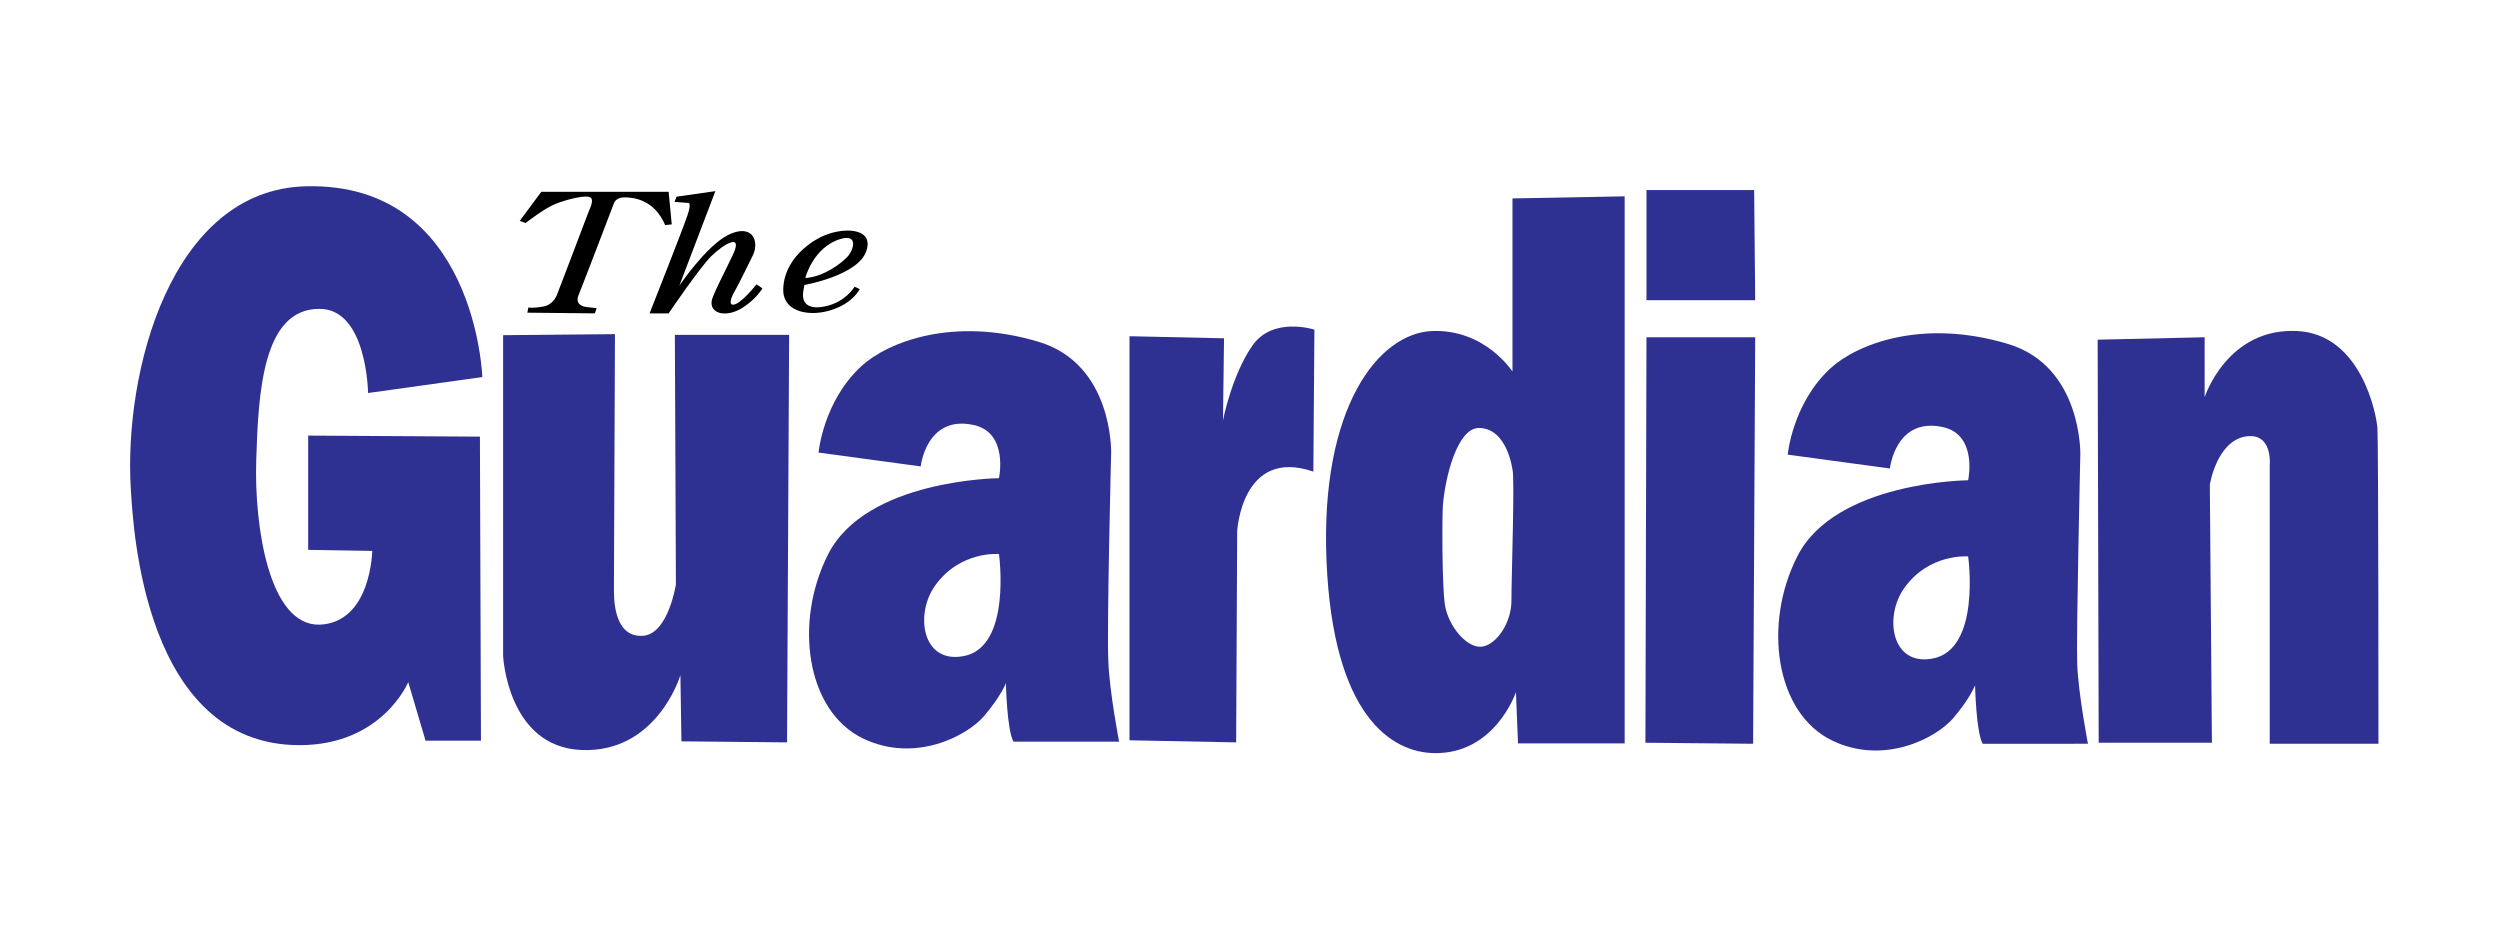
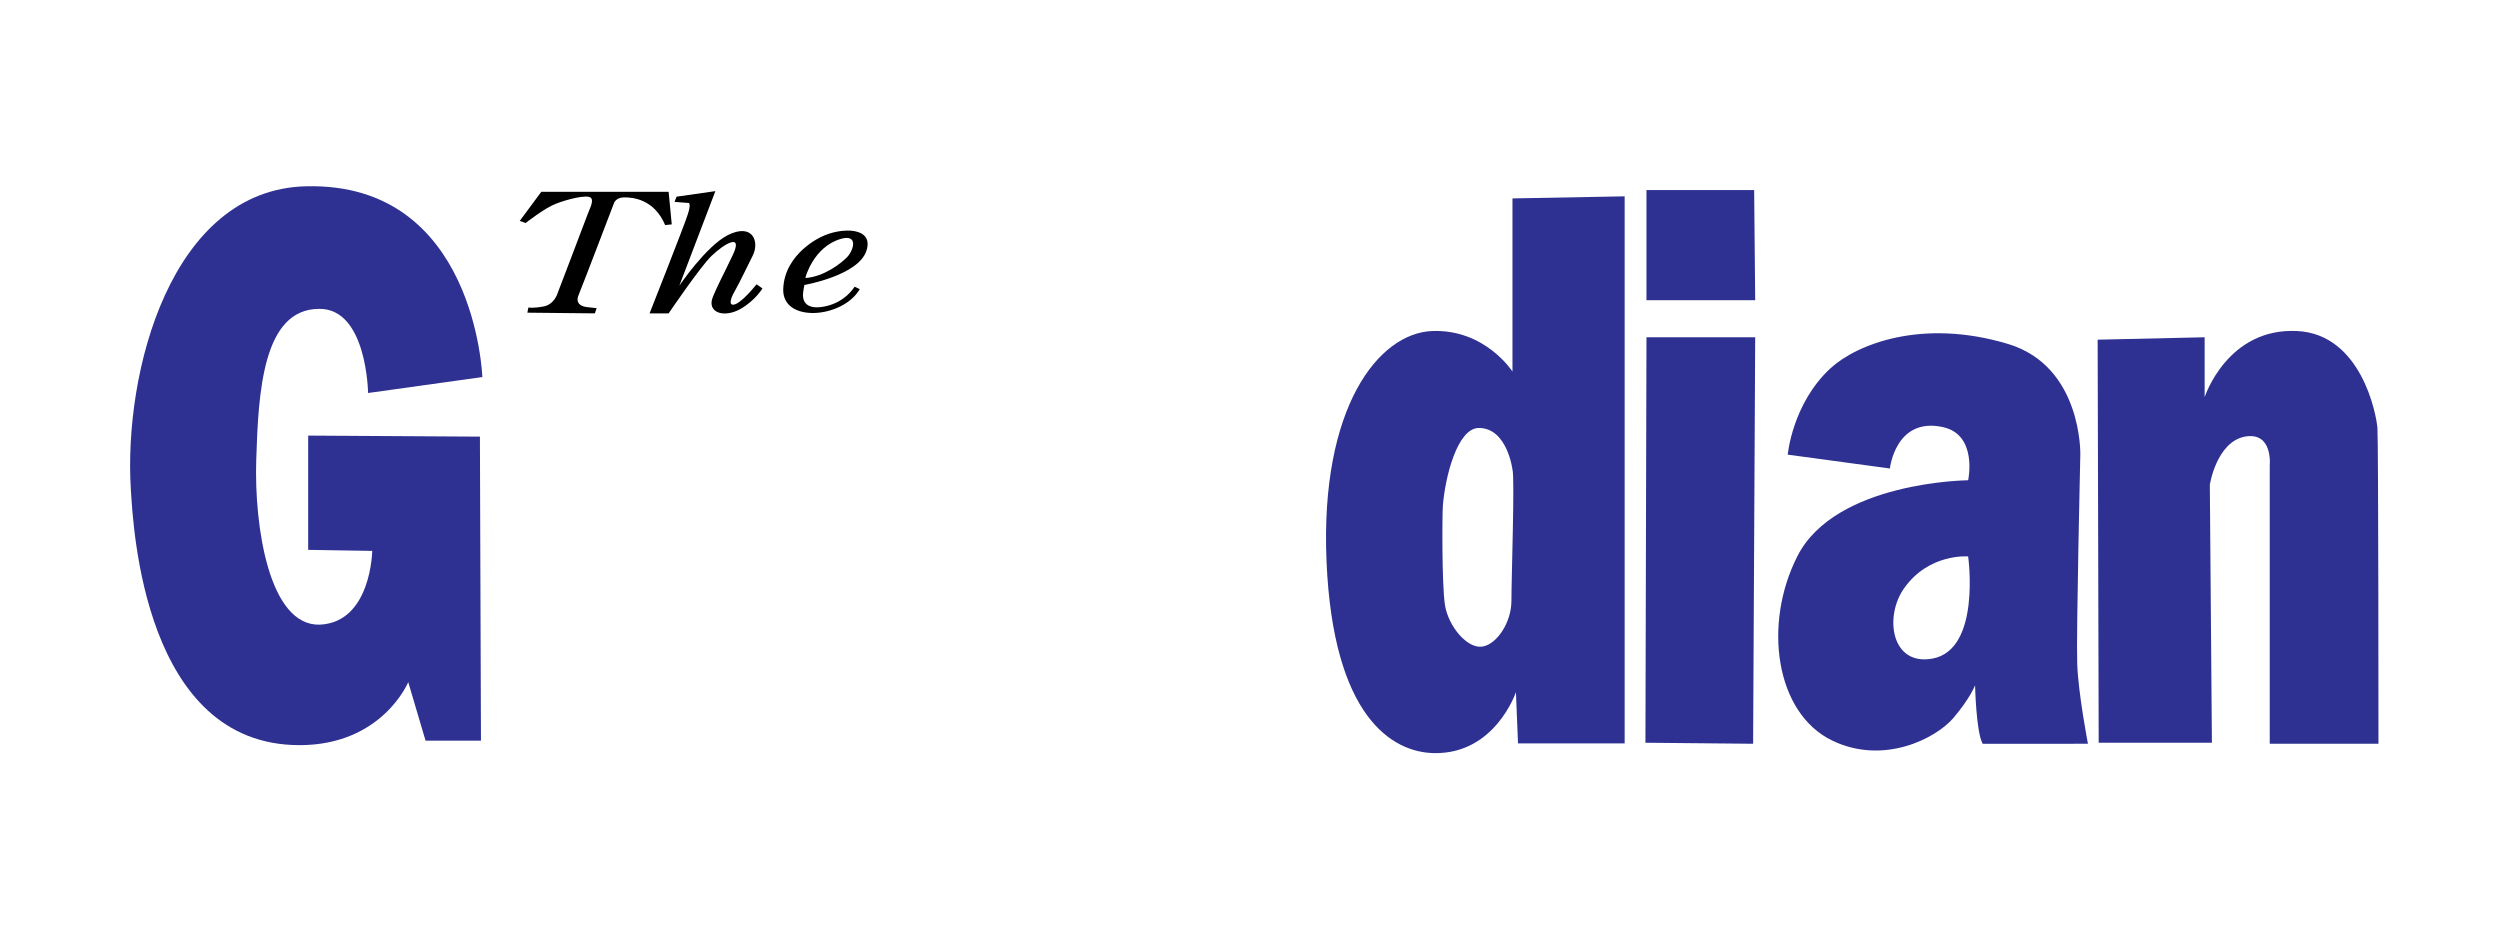
<svg xmlns="http://www.w3.org/2000/svg" version="1.1" id="Layer_1" x="0px" y="0px" viewBox="0 0 722 271" style="enable-background:new 0 0 722 271;" xml:space="preserve">
  <style type="text/css">
	.st0{fill:#2E3192;}
	.st1{display:none;}
	.st2{display:inline;fill:#E11F27;}
	.st3{display:inline;}
	.st4{fill:#004C92;}
	.st5{fill:#0067B4;}
	.st6{fill:#234092;}
</style>
  <g>
    <path class="st0" d="M106.3,113.5l33-4.6c0,0-1.9-56.3-50.9-55.1c-39,0.9-52.8,53.6-50.6,87.8c0.7,10.8,3.8,73.6,48.7,73.6   c23.9,0,31.4-18.2,31.4-18.2l5,16.9h16l-0.3-87.8l-49.6-0.3v33l18.5,0.3c0,0-0.3,20.6-15.1,21.3C77.7,180.9,73.4,152,74,132.9   c0.6-19.7,1.9-43.7,18.2-43.7C106,89.1,106.3,113.5,106.3,113.5" />
-     <path class="st0" d="M145.3,96.8v92.7c0,0,1.3,26.2,22.6,27.1c21.4,0.9,28.3-20.6,28.6-21.6l0.3,19.1l30.5,0.3l0.6-117.7h-33   l0.3,72.1c0,0-2.2,14.2-9.4,14.8c-7.2,0.6-8.5-7.4-8.5-12.9c0-5.5,0.3-74.2,0.3-74.2L145.3,96.8z" />
-     <path class="st0" d="M326.2,97.1v116.7l30.8,0.6l0.3-61c0,0,1.3-24.3,22-17.2l0.3-41c0,0-12-3.9-17.9,4.6c-6,8.6-8.5,21.6-8.5,21.6   l0.3-23.7L326.2,97.1z" />
    <polygon class="st0" points="475.5,97.4 475.2,214.5 506.3,214.8 506.9,97.4  " />
    <polygon class="st0" points="475.5,54.9 475.5,86.7 506.9,86.7 506.6,54.9  " />
-     <path class="st0" d="M320.9,130.7c0,0,0.6-25.6-21-32c-24.7-7.4-43.6,0.1-51.2,7.1c-11,10.2-12.3,24.9-12.3,24.9l29.5,4   c0,0,1.6-14.8,15.1-12c10.4,2.1,7.5,15.4,7.5,15.4s-38.3,0.3-49.3,21.9c-10,19.6-6.4,45.4,10.1,53.3c14.8,7.1,29.8-0.6,34.9-6.5   c5-5.9,6.3-9.5,6.3-9.5s0.3,13.6,2.2,16.9h30.5c0,0-2.8-14.5-3.1-23.1C319.6,182.5,320.9,130.7,320.9,130.7 M278.2,189.5   c-11.9,2.2-14-12.1-8.2-20.3c7.2-10.2,18.5-9.2,18.5-9.2S292.3,187,278.2,189.5" />
    <path class="st0" d="M436.8,107.3c0,0-7.9-12.3-23.2-11.7c-15.4,0.6-32.4,21.9-30.5,66.5c1.9,44.7,18.8,55.2,31.1,55.4   c17.6,0.3,23.6-17.6,23.6-17.6l0.6,14.8h30.8v-158l-32.4,0.6V107.3z M436.5,173.5c0,6.2-4.1,12.4-8.2,13.2c-4.4,0.9-10-5.7-11-12   c-0.9-5.9-0.8-25.9-0.6-28.6c0.6-8,4.1-22.5,10.4-22.5c8.2,0,9.7,12,9.7,12C437.5,137.8,436.5,166.7,436.5,173.5" />
    <path class="st0" d="M599.9,191.7c-0.3-8.6,0.9-60.4,0.9-60.4s0.6-25.6-21-32c-24.7-7.4-43.6,0.1-51.2,7.1   c-11,10.2-12.3,24.9-12.3,24.9l29.5,4c0,0,1.6-14.8,15.1-12c10.4,2.1,7.5,15.4,7.5,15.4s-38.3,0.3-49.3,21.9   c-10,19.6-6.4,45.4,10.1,53.3c14.8,7.1,29.8-0.6,34.9-6.5c5-5.9,6.3-9.5,6.3-9.5s0.3,13.6,2.2,16.9H603   C603,214.8,600.2,200.3,599.9,191.7 M558.1,190.2c-11.9,2.2-14-12.1-8.2-20.3c7.2-10.2,18.5-9.2,18.5-9.2S572.2,187.6,558.1,190.2" />
    <path class="st0" d="M605.8,98.1l0.3,116.4h32.7l-0.6-74.5c0,0,1.9-12.3,10.1-13.9c8.2-1.5,7.2,8.3,7.2,8.3v80.4h31.4   c0,0,0-87.2-0.3-91.2c-0.3-4-4.7-27.1-23.2-28c-20.2-1-26.7,19.1-26.7,19.1V97.4L605.8,98.1z" />
    <path d="M156.4,55.3l-6.3,8.5l1.7,0.6c0,0,5.5-4.3,8.6-5.5c3.2-1.3,9.1-2.8,10.2-1.8c1.1,0.9-0.6,3.8-0.9,4.8   c-0.3,0.9-8.6,22.6-8.6,22.6s-0.9,3.4-4.1,4c-3.1,0.6-4.4,0.3-4.4,0.3l-0.3,1.5l19.5,0.2l0.5-1.5l-2.7-0.3c0,0-3.9-0.2-2.5-3.5   c1.4-3.4,10.2-26.5,10.2-26.5s0.5-1.7,3-1.7c2.5,0,8.6,0.5,11.8,8l1.9-0.2l-0.9-9.4H156.4z" />
    <path d="M195.4,56.8l-0.6,1.5l3.8,0.3c0,0,1.3-0.5,0,3.4c-1,3.2-11,28.5-11,28.5h5.5c0,0,9.1-13.4,12.3-16.5   c3.9-3.8,9.2-6.7,6.3-0.5c-3.3,6.9-4.6,9.2-5.8,12.2c-1.9,4.5,3.1,6.3,8,3.5c4.2-2.4,6.3-5.9,6.3-5.9l-1.7-1.2c0,0-4.8,6.1-6.9,5.9   c-1.3-0.2-0.2-2.6,0.8-4.3s3.7-7.3,5-9.9c2-4,0-9.5-7.2-5.9c-6.3,3.2-14,14.6-14,14.6l10.4-27.3L195.4,56.8z" />
    <path d="M250.2,72.5c2.4-7.1-7.4-6.9-13-4.1c0,0-10.6,4.7-11,15c-0.4,10,17.2,8.6,22.1,0.1l-1.5-0.7c0,0-2.6,4.5-8.6,5.7   c-6.4,1.3-6.3-2.7-6.3-3.4c0-0.7,0.4-2.8,0.4-2.8S247.8,79.6,250.2,72.5 M242.8,69c5.2-1.5,3.7,3.3,1.9,5.2   c-1.6,1.7-6.6,5.7-12.1,6.1C232.5,80.3,234.9,71.3,242.8,69" />
  </g>
  <g class="st1">
    <path class="st2" d="M659.9,122.5h-28.8c0-16.3,2.1-26.7,14.5-26.7c13.2,0,14.3,13.2,14.3,24.8V122.5z M690.9,132.7v-1.2   c0-9.7-1-20.5-7.2-29.5c-3.3-4.7-11.6-15.5-33.5-15.5c-42.6,0-50.5,35.1-50.5,53.9c0,46.5,37.3,48.7,50.3,48.7   c28.4,0,38.9-15.1,38.9-15.1l-2.9-4.3c0,0-7.4,4.7-19.3,4.7c-13,0-27.5-1.4-33.5-21.7c-1.7-5.8-2.3-10.9-2.3-18.8v-1.2H690.9z    M607.3,187.6v-5.4c-5.4-0.4-8.7-2.9-10.3-5.2c-2.1-3.1-2.7-7.8-2.7-21.1v-28.3c0-6.6-0.6-14.7-1.7-19   c-3.5-13.6-14.1-21.9-31.9-21.9c-23.8,0-31.3,13-31.3,13V76.9c0-14.7,0.2-29.1,0.8-36.1l-1.4-1c0,0-5.2,2.1-15.1,3.5   c-12.4,1.7-28.4,1.9-28.4,1.9v5.6c3.7,0.2,8.7,0.6,11.2,4.5c2.1,3.1,2.3,8.3,2.3,21.9v72.1c0,18.2-0.2,24-3.9,28.1   c-3.1,3.7-7.5,4.7-9.7,4.7v5.4c0,0,13-0.8,29.2-0.8c16.6,0,26.1,0.8,26.1,0.8v-5.4c-3.3-0.2-7.5-1.9-9.3-5.6   c-1.5-3.1-1.9-6.4-1.9-20.7v-50.4c0,0,4.6-4.5,15.1-4.5c16.4,0,18.4,10.7,19,20.7c0.2,3.5,0.4,14.2,0.4,23.5   c0,25-0.4,29.5-3.9,33.1c-2.1,2.1-3.7,3.1-7.7,3.9v5.4c0,0,11.8-0.8,28.2-0.8C597.9,186.8,607.3,187.6,607.3,187.6 M491.9,157.3   c0-19.8-15.7-26.6-19.3-28.5l-13.3-7.2c-7.2-3.9-11.2-6.4-11.2-13.8c0-9.9,7.7-12.2,14.7-12.2c11.4,0,19,5.4,19.5,17.3h6   c0,0-0.4-3.5-0.4-11.6c0-7.4,0.6-11.6,0.6-11.6s-10.3-3.1-28.2-3.1c-32.1,0-37.3,20.5-37.3,30c0,15.7,8.3,22.1,17.8,27.7l14.1,8.3   c6.4,3.7,11,6.4,11,14c0,10.1-8.3,12.8-17.2,12.8c-12.6,0-20.7-7.6-21.9-20h-6.2c0,0,1.2,5.2,1.2,19.4v5.6c7.2,2.7,18.2,4.5,29,4.5   C490.1,188.9,491.9,166.1,491.9,157.3 M373.3,169.4c-4.1,2.7-7.2,3.7-12,3.7c-9.9,0-14.5-5.6-14.5-14.9c0-9.1,5-12.8,8.5-14.5   c3.3-1.6,8.1-2.7,18-2.7V169.4z M420.1,174.2l-2.7-4.3c-1.5,0.8-2.7,1.9-7,1.9c-6.2,0-7.5-5-7.5-9.7c0-12.8,0.4-28.5,0.4-30.2   c0-17.8-0.6-22.5-3.1-28.1c-4.4-9.5-12.8-17.3-35.2-17.3c-29.6,0-37.5,18.4-38.7,21.1l6.6,5c4.3-6.2,9.3-11.4,20.9-11.4   c7,0,14.9,1.6,18.2,11.6c1.4,4.1,1.4,11.6,1.4,18v1.6c-23,0-35,1.2-43.3,5.4c-9.5,4.8-13.5,13.8-13.5,23.6   c0,15.5,7.7,27.1,29.4,27.1c20.3,0,28.2-14.2,28.2-14.2c1,6,5,14.2,19.3,14.2C407,188.7,413.5,183.3,420.1,174.2 M284.5,138.7   c0,22.9-5,40.3-22.2,40.3c-11.6,0-15.7-7-15.7-7v-67.5c0,0,4.8-4.3,13.7-4.3C278.9,100.4,284.5,117.6,284.5,138.7 M316.6,135.1   c0-35.1-21.1-48.5-42.4-48.5c-19.7,0-28.2,13-28.2,13V88l-1.4-1c0,0-4.1,1.4-13.9,2.7c-12.4,1.7-27.7,1.7-27.7,1.7v5.6   c1.2,0,7.7,0.2,10.6,4.5c2.1,3.1,2.3,8.3,2.3,21.9v72.1c0,18.2-0.2,24-3.9,28.1c-3.1,3.7-7.5,4.7-9.7,4.7v5.4   c0,0,13.7-0.8,28.6-0.8c16.6,0,32.7,0.8,32.7,0.8v-5.4c-5.2-0.2-11.6-1.2-14.3-5.2c-2.1-2.9-2.9-7.2-2.9-20.7v-15.5   c0,0,5.4,2.3,17.6,2.3c18.2,0,33.3-7.2,42.6-20.4C312.9,160.1,316.6,148.6,316.6,135.1 M211.2,187.6v-5.4   c-5.4-0.4-8.7-2.9-10.3-5.2c-2.1-3.1-2.7-7.8-2.7-21.1V88l-1.4-1c0,0-4.1,1.4-13.9,2.7c-12.4,1.7-28.2,1.7-28.2,1.7v5.6   c1.2,0,7.7,0.2,10.6,4.5c2.1,3.1,2.3,8.3,2.3,21.9v26c0,18.2-0.2,24-3.9,28.1c-3.1,3.7-7.5,4.7-9.7,4.7v5.4c0,0,13.7-0.8,30-0.8   C200.8,186.8,211.2,187.6,211.2,187.6 M200.8,63.3c0-9.5-7.5-13.4-17.6-13.4c-12.8,0-17.8,5.2-17.8,14.1c0,9.5,7.5,13.4,17.6,13.4   C195.7,77.5,200.8,72.3,200.8,63.3 M161.3,61.2v-5.4c0,0-9.1,0.8-19.9,0.8c-10.3,0-20.1-0.8-20.1-0.8v5.4c5.2,0.4,8.7,2.7,10.3,4.8   c1.9,2.9,2.5,7.2,2.5,19.4v55.2c0,0-1.2-3.5-6.6-11.6L78.3,55.8c0,0-7.9,0.8-18.8,0.8c-12.6,0-25.3-0.8-25.3-0.8v5.4   c5.2,0.4,8.7,2.7,10.3,4.8C46.4,69,47,73.2,47,85.4v66.7c0,16.7-0.2,22.1-3.5,25.8c-2.9,3.3-7.2,4.3-9.7,4.3v5.4   c0,0,9.3-0.8,20.7-0.8c10.1,0,19.3,0.8,19.3,0.8v-5.4c-5.2-0.4-8.7-2.7-10.3-4.8c-1.9-2.9-2.5-7.2-2.5-19.4v-75   c0,0,1.5,4.1,5.8,10.5l63.6,94.8h17.6V91.3c0-16.7,0.2-22.1,3.5-25.8C154.5,62.2,158.8,61.2,161.3,61.2" />
  </g>
  <g class="st1">
    <g class="st3">
      <path class="st4" d="M659.9,122.3H631c0-16.1,2.1-26.5,14.5-26.5c13.2,0,14.3,13.1,14.3,24.6V122.3z M690.9,132.4v-1.2    c0-9.6-1-20.4-7.2-29.2c-3.3-4.6-11.6-15.4-33.5-15.4c-42.7,0-50.6,34.8-50.6,53.4c0,46.1,37.4,48.2,50.4,48.2c28.5,0,39-15,39-15    l-2.9-4.2c0,0-7.4,4.6-19.4,4.6c-13,0-27.5-1.3-33.5-21.5c-1.7-5.8-2.3-10.8-2.3-18.6v-1.2H690.9z M607.1,186.8v-5.4    c-5.4-0.4-8.7-2.9-10.3-5.2c-2.1-3.1-2.7-7.7-2.7-20.9v-28c0-6.5-0.6-14.6-1.7-18.8c-3.5-13.4-14.2-21.7-32-21.7    c-23.8,0-31.4,12.9-31.4,12.9V77.1c0-14.6,0.2-28.8,0.8-35.7l-1.4-1c0,0-5.2,2.1-15.1,3.5c-12.4,1.7-28.5,1.9-28.5,1.9v5.6    c3.7,0.2,8.7,0.6,11.2,4.4c2.1,3.1,2.3,8.3,2.3,21.7V149c0,18.1-0.2,23.8-3.9,27.8c-3.1,3.6-7.6,4.6-9.7,4.6v5.4    c0,0,13-0.8,29.3-0.8c16.7,0,26.2,0.8,26.2,0.8v-5.4c-3.3-0.2-7.6-1.9-9.3-5.6c-1.6-3.1-1.9-6.3-1.9-20.5v-49.9    c0,0,4.7-4.4,15.1-4.4c16.5,0,18.4,10.6,19,20.5c0.2,3.5,0.4,14,0.4,23.2c0,24.8-0.4,29.2-3.9,32.8c-2.1,2.1-3.7,3.1-7.8,3.8v5.4    c0,0,11.8-0.8,28.3-0.8C597.6,186,607.1,186.8,607.1,186.8 M491.4,156.8c0-19.6-15.7-26.3-19.4-28.2l-13.4-7.1    c-7.2-3.8-11.2-6.3-11.2-13.6c0-9.8,7.8-12.1,14.7-12.1c11.4,0,19,5.4,19.6,17.1h6c0,0-0.4-3.5-0.4-11.5c0-7.3,0.6-11.5,0.6-11.5    s-10.3-3.1-28.3-3.1c-32.2,0-37.4,20.4-37.4,29.8c0,15.6,8.3,21.9,17.8,27.5l14.2,8.3c6.4,3.6,11.1,6.3,11.1,13.8    c0,10-8.3,12.7-17.3,12.7c-12.6,0-20.7-7.5-21.9-19.8h-6.2c0,0,1.2,5.2,1.2,19.2v5.6c7.2,2.7,18.2,4.4,29.1,4.4    C489.6,188.1,491.4,165.5,491.4,156.8 M372.5,168.7c-4.1,2.7-7.2,3.6-12,3.6c-9.9,0-14.5-5.6-14.5-14.8c0-9,5-12.7,8.5-14.4    c3.3-1.5,8.1-2.7,18-2.7V168.7z M419.4,173.5l-2.7-4.2c-1.6,0.8-2.7,1.9-7,1.9c-6.2,0-7.6-5-7.6-9.6c0-12.7,0.4-28.2,0.4-30    c0-17.7-0.6-22.3-3.1-27.8c-4.5-9.4-12.8-17.1-35.3-17.1c-29.7,0-37.6,18.2-38.8,20.9l6.6,5c4.3-6.1,9.3-11.3,20.9-11.3    c7,0,14.9,1.5,18.2,11.5c1.4,4,1.4,11.5,1.4,17.9v1.5c-23.1,0-35.1,1.2-43.4,5.4c-9.5,4.8-13.6,13.6-13.6,23.4    c0,15.4,7.8,26.9,29.5,26.9c20.4,0,28.3-14,28.3-14c1,6,5,14,19.4,14C406.3,187.9,412.9,182.6,419.4,173.5 M283.5,138.4    c0,22.7-5,39.9-22.3,39.9c-11.6,0-15.7-6.9-15.7-6.9v-66.8c0,0,4.8-4.2,13.8-4.2C277.9,100.4,283.5,117.5,283.5,138.4     M315.7,134.7c0-34.8-21.1-48-42.5-48c-19.8,0-28.3,12.9-28.3,12.9V88.1l-1.4-1c0,0-4.1,1.3-14,2.7c-12.4,1.7-27.7,1.7-27.7,1.7    v5.6c1.2,0,7.8,0.2,10.7,4.4c2.1,3.1,2.3,8.3,2.3,21.7v71.4c0,18.1-0.2,23.8-3.9,27.8c-3.1,3.6-7.6,4.6-9.7,4.6v5.4    c0,0,13.8-0.8,28.7-0.8c16.7,0,32.8,0.8,32.8,0.8v-5.4c-5.2-0.2-11.6-1.2-14.3-5.2c-2.1-2.9-2.9-7.1-2.9-20.5V186    c0,0,5.4,2.3,17.6,2.3c18.2,0,33.4-7.1,42.7-20.2C312,159.5,315.7,148.2,315.7,134.7 M210,186.8v-5.4c-5.4-0.4-8.7-2.9-10.3-5.2    c-2.1-3.1-2.7-7.7-2.7-20.9V88.1l-1.4-1c0,0-4.1,1.3-14,2.7c-12.4,1.7-28.3,1.7-28.3,1.7v5.6c1.2,0,7.8,0.2,10.7,4.4    c2.1,3.1,2.3,8.3,2.3,21.7V149c0,18.1-0.2,23.8-3.9,27.8c-3.1,3.6-7.6,4.6-9.7,4.6v5.4c0,0,13.8-0.8,30.1-0.8    C199.6,186,210,186.8,210,186.8 M199.6,63.7c0-9.4-7.6-13.3-17.6-13.3c-12.8,0-17.8,5.2-17.8,14c0,9.4,7.6,13.3,17.6,13.3    C194.5,77.7,199.6,72.5,199.6,63.7 M160,61.6v-5.4c0,0-9.1,0.8-20,0.8c-10.3,0-20.2-0.8-20.2-0.8v5.4c5.2,0.4,8.7,2.7,10.3,4.8    c1.9,2.9,2.5,7.1,2.5,19.2v54.7c0,0-1.2-3.5-6.6-11.5L76.8,56.2c0,0-7.9,0.8-18.8,0.8c-12.6,0-25.4-0.8-25.4-0.8v5.4    c5.2,0.4,8.7,2.7,10.3,4.8c1.9,2.9,2.5,7.1,2.5,19.2v66.1c0,16.5-0.2,21.9-3.5,25.5c-2.9,3.3-7.2,4.2-9.7,4.2v5.4    c0,0,9.3-0.8,20.7-0.8c10.1,0,19.4,0.8,19.4,0.8v-5.4c-5.2-0.4-8.7-2.7-10.3-4.8c-1.9-2.9-2.5-7.1-2.5-19.2V83.1    c0,0,1.6,4,5.8,10.4l63.8,93.9h17.6v-96c0-16.5,0.2-21.9,3.5-25.5C153.2,62.5,157.5,61.6,160,61.6" />
    </g>
    <g class="st3">
      <path class="st5" d="M166.7,233.2c0,0.3-0.2,0.5-0.5,0.5c-0.3,0-0.5-0.2-0.5-0.5c0-0.3,0.2-0.5,0.5-0.5    C166.5,232.8,166.7,233,166.7,233.2" />
      <path class="st6" d="M200.8,233v-6.3h0.5c2.1,0,6.4-0.9,9.3-4.4c3.6-3.9,3.8-9.8,3.8-27.5v-71.4c0-13.2-0.2-18.5-2.2-21.4    c-2.8-4-9-4.2-10.3-4.2h-0.5v-6.5h0.5c0.2,0,15.4,0,27.7-1.7c9.7-1.3,13.8-2.7,13.9-2.7l0.2-0.1l1.8,1.2v10.3    c3.8-4.7,13.3-11.9,27.8-11.9c20.8,0,42.9,12.7,42.9,48.5c0,12.9-3.5,24.6-10,33.7c-9.4,13.1-24.6,20.4-43,20.4    c-9.9,0-15.4-1.5-17.2-2.1v14.7c0,14,0.9,17.7,2.8,20.3c2.1,3.1,6.7,4.7,14,5l0.5,0v6.3l-0.5,0c-0.2,0-16.3-0.8-32.7-0.8    c-14.7,0-28.5,0.8-28.7,0.8L200.8,233z M230,231.2c14.9,0,29.5,0.6,32.3,0.7v-4.4c-7.4-0.3-12.1-2.1-14.3-5.4    c-2.3-3.1-3-7.8-3-20.8v-16.1l0.7,0.3c0.1,0,5.5,2.3,17.5,2.3c18.1,0,33.1-7.1,42.3-20c6.4-8.9,9.8-20.4,9.8-33.1    c0-23-11-47.5-42-47.5c-19.3,0-27.8,12.5-27.9,12.7l-0.9,1.3V88.3l-1-0.7c-1,0.3-5.2,1.5-13.8,2.6C218.6,91.8,205,92,202.4,92v4.6    c2,0.1,7.8,0.6,10.6,4.6c2.2,3.2,2.4,8.3,2.4,22v71.4c0,18.1-0.2,24-4,28.2c-3,3.5-7.2,4.6-9.6,4.7v4.4    C204.4,231.9,216.8,231.2,230,231.2z M650,188.8c-12.3,0-22.2-2.2-30.3-6.9c-13.7-7.8-20.6-21.9-20.6-41.8c0-6,0.9-21.2,9.4-33.9    c8.8-13.2,22.8-19.9,41.7-19.9c22.8,0,31.2,11.7,33.9,15.6c6.4,9.1,7.3,20,7.3,29.5v1.6h-60.1v0.7c0,8,0.6,12.9,2.3,18.5    c5.8,19.5,19.5,21.2,33.1,21.2c11.7,0,19.1-4.5,19.1-4.5l0.4-0.2l3.3,4.9l-0.2,0.3C685.7,178.9,672.7,188.8,650,188.8z     M650.2,87.2c-18.5,0-32.3,6.6-40.9,19.5c-8.3,12.5-9.2,27.5-9.2,33.4c0,21.8,8.7,47.7,49.9,47.7c21.9,0,34.6-9.3,38.4-14.5    l-2.5-3.6c-1.7,1-8.6,4.5-19.2,4.5c-13.3,0-28-1.7-34-21.8c-1.7-5.7-2.3-10.6-2.3-18.8V132h60.1v-0.7c0-9.3-0.8-20-7.1-28.9    C680.7,98.6,672.5,87.2,650.2,87.2z M450.1,188.6c-10.7,0-21.9-1.7-29.3-4.4l-0.3-0.1v-5.9c0-13.8-1.1-19-1.2-19.1l-0.1-0.6h7.2    l0,0.4c1.1,12.1,9.2,19.4,21.4,19.4c11.1,0,16.8-4.1,16.8-12.2c0-7.3-4.5-9.8-10.8-13.4l-14.2-8.3c-9.5-5.6-18.1-11.9-18.1-27.9    c0-5,1.8-30.2,37.9-30.2c17.9,0,28.3,3.1,28.4,3.1l0.4,0.1l-0.1,0.4c0,0-0.6,4.3-0.6,11.5c0,7.9,0.4,11.4,0.4,11.5l0.1,0.5l-7,0    l0-0.4c-0.4-7.6-4-16.6-19.1-16.6c-6.5,0-14.3,2-14.3,11.6c0,7,3.8,9.4,11,13.2l13.4,7.1c0.2,0.1,0.4,0.2,0.7,0.4    c4.7,2.4,18.9,9.5,18.9,28.3C491.9,183.1,469.1,188.6,450.1,188.6z M421.5,183.4c7.2,2.6,18.1,4.3,28.6,4.3    c27.1,0,40.8-10.4,40.8-30.8c0-18.2-13.8-25.2-18.4-27.4c-0.3-0.1-0.5-0.3-0.7-0.4l-13.4-7.1c-7.3-3.9-11.5-6.5-11.5-14.1    c0-8.1,5.4-12.6,15.2-12.6c12.2,0,19.3,6.1,20,17.1h5c-0.1-1.3-0.3-4.8-0.3-11.1c0-6,0.4-9.9,0.5-11.2c-2-0.5-12-2.9-27.8-2.9    c-35.2,0-37,24.4-37,29.3c0,15.5,8.3,21.6,17.6,27.1l14.2,8.3c6.3,3.6,11.3,6.4,11.3,14.2c0,8.6-6.1,13.1-17.7,13.1    c-12.7,0-21-7.4-22.3-19.8h-5.2c0.3,1.7,1.1,7.2,1.1,18.7V183.4z M392.7,188.4c-14.2,0-18.4-7.8-19.6-13.2    c-3.5,5.1-12.8,13.2-28.1,13.2c-24.7,0-29.9-14.9-29.9-27.4c0-10.9,4.9-19.3,13.8-23.8c8-4,18.9-5.4,43.2-5.4v-1.1    c0-6.1,0-13.8-1.3-17.7c-3.3-9.9-11.2-11.2-17.8-11.2c-11.8,0-16.6,5.5-20.6,11.1l-0.3,0.4l-7.3-5.5l0.1-0.3    c2.8-6.4,12.1-21.2,39.2-21.2c24.4,0,31.9,9.3,35.7,17.4c2.6,5.7,3.1,10.7,3.1,28c0,0.5,0,1.9-0.1,4.1c-0.1,5.8-0.3,16.6-0.3,25.9    c0,6.1,2.4,9.1,7.1,9.1c3.4,0,4.7-0.7,6-1.4c0.3-0.2,0.5-0.3,0.8-0.4l0.4-0.2l3.1,4.9l-0.2,0.3    C413.2,182.8,406.4,188.4,392.7,188.4z M373.5,172.5l0.2,1.3c1,6.2,5.1,13.6,18.9,13.6c13.3,0,19.7-5.1,26.2-14l-2.3-3.6    c-0.1,0.1-0.3,0.1-0.4,0.2c-1.3,0.7-2.8,1.6-6.4,1.6c-5.3,0-8-3.5-8-10.1c0-9.3,0.2-20.1,0.3-25.9c0-2.1,0.1-3.6,0.1-4.1    c0-17.4-0.5-22-3.1-27.7c-7-14.8-21.6-16.8-34.9-16.8c-26.1,0-35.3,13.9-38.2,20.3l5.9,4.5c3.8-5.5,9-11.1,21-11.1    c6.3,0,15.2,1.2,18.7,11.8c1.4,4.1,1.4,11.5,1.4,18v2h-0.5c-24.5,0-35.4,1.3-43.2,5.3c-8.6,4.3-13.3,12.5-13.3,23    c0,17.3,10,26.4,29,26.4c15.9,0,25.2-9,27.9-13.8L373.5,172.5z M147.3,187.8h-18.4l-0.1-0.2L65,93.7c-2.5-3.7-4.1-6.6-5-8.4v72.1    c0,11.9,0.5,16.1,2.4,18.9c1.4,2,4.8,4.2,9.9,4.6l0.4,0v6.3l-0.5,0c-0.1,0-9.4-0.8-19.4-0.8c-11.3,0-20.6,0.8-20.7,0.8l-0.5,0    v-6.4h0.5c2.6,0,6.7-1.1,9.3-4.1c3.2-3.6,3.4-9.3,3.4-25.2V85.6c0-11.9-0.5-16.1-2.4-18.9c-1.4-2-4.8-4.2-9.9-4.6l-0.4,0v-6.3    l0.5,0c0.1,0,12.9,0.8,25.4,0.8c10.7,0,18.7-0.8,18.8-0.8l0.3,0l0.2,0.2l49.2,72.6c3.1,4.6,4.8,7.7,5.7,9.6V85.6    c0-11.9-0.5-16.1-2.4-18.9c-1.4-2-4.8-4.2-9.9-4.6l-0.4,0v-6.3l0.5,0c0.1,0,10,0.8,20.1,0.8c10.7,0,19.8-0.8,19.9-0.8l0.5,0V62    H160c-2.6,0-6.7,1.1-9.3,4.1c-3.2,3.6-3.4,9.3-3.4,25.2V187.8z M129.4,186.9h16.9V91.3c0-16.6,0.2-22,3.6-25.9    c2.7-3.1,6.7-4.3,9.6-4.4v-4.4c-2.1,0.2-10.2,0.7-19.5,0.7c-8.9,0-17.5-0.6-19.7-0.7v4.4c5.2,0.5,8.6,2.9,10.2,5    c2,3,2.6,7.4,2.6,19.5v57.6l-0.9-2.7c0,0-1.2-3.5-6.5-11.4L76.6,56.7c-1.5,0.1-8.9,0.7-18.6,0.7c-11.1,0-22.4-0.6-24.9-0.7v4.4    c5.2,0.5,8.6,2.9,10.2,5c2,3,2.6,7.4,2.6,19.5v66.1c0,16.6-0.2,22-3.6,25.9c-2.7,3.1-6.7,4.2-9.6,4.4v4.4    c2.1-0.2,10.5-0.7,20.3-0.7c8.7,0,16.8,0.6,18.9,0.7v-4.4c-5.2-0.5-8.6-2.9-10.2-5c-2-3-2.6-7.4-2.6-19.5V80.5l0.9,2.4    c0,0,1.6,4.1,5.8,10.3L129.4,186.9z M607.6,187.3l-0.5,0c-0.1,0-9.7-0.8-26.9-0.8c-16.3,0-28.2,0.8-28.3,0.8l-0.5,0V181l0.4-0.1    c3.9-0.7,5.4-1.6,7.5-3.7c3.3-3.4,3.7-7.4,3.7-32.5c0-9.6-0.2-20-0.4-23.2c-0.6-10.2-2.5-20.1-18.5-20.1c-9.1,0-13.8,3.4-14.7,4.2    v49.7c0,14.4,0.4,17.4,1.9,20.3c1.6,3.4,5.7,5.1,8.9,5.3l0.4,0v6.3l-0.5,0c-0.1,0-9.7-0.8-26.1-0.8c-16.1,0-29.1,0.8-29.3,0.8    l-0.5,0v-6.3h0.5c2.1,0,6.4-0.9,9.3-4.4c3.6-3.9,3.8-9.8,3.8-27.5V77.5c0-13.2-0.2-18.5-2.2-21.4c-2.5-3.8-7.7-4.1-10.9-4.2    l-0.4,0v-6.5l0.5,0c0.2,0,16.2-0.2,28.4-1.9c9.7-1.3,15-3.4,15-3.4l0.2-0.1l1.8,1.3l0,0.3c-0.6,7.6-0.8,23.6-0.8,35.7v20.9    c3.6-4.7,13.5-11.8,30.9-11.8c17.2,0,28.8,7.8,32.5,22.1c1.2,4.4,1.8,12.7,1.8,18.9v28c0,13.1,0.6,17.7,2.6,20.7    c0.9,1.4,3.7,4.5,9.9,5l0.4,0V187.3z M485.3,181.9v4.4c2.5-0.1,14.5-0.7,28.8-0.7c14.4,0,23.5,0.6,25.7,0.7v-4.4    c-3.5-0.3-7.5-2.2-9.3-5.8c-1.6-3.2-2-6.9-2-20.8v-50.1l0.1-0.1c0.2-0.2,4.9-4.5,15.4-4.5c16.8,0,18.9,10.8,19.5,21    c0.2,3.3,0.4,13.6,0.4,23.3c0,24.2-0.3,29.3-4,33.2c-2.1,2.1-3.7,3.1-7.6,3.9v4.5c2.4-0.1,13.4-0.7,27.8-0.7    c15,0,24.3,0.6,26.5,0.7v-4.4c-6.3-0.6-9.2-3.9-10.2-5.4c-2.2-3.2-2.8-7.7-2.8-21.2v-28c0-6.2-0.5-14.4-1.7-18.7    c-3.6-13.8-14.8-21.4-31.5-21.4c-18.6,0-28.4,8.3-31,12.6l-0.9,1.5V77.1c0-12,0.1-27.8,0.8-35.5l-0.9-0.7c-1.1,0.4-6.2,2.2-15,3.4    c-11.1,1.5-25.4,1.9-28.1,1.9v4.7c3.4,0.2,8.6,0.6,11.2,4.6c2.2,3.2,2.4,8.3,2.4,22V149c0,18.1-0.2,24-4,28.2    C491.8,180.6,487.6,181.7,485.3,181.9z M210.5,187.3l-0.5,0c-0.1,0-10.6-0.8-27.1-0.8c-16.1,0-29.9,0.8-30,0.8l-0.5,0v-6.3h0.5    c2.1,0,6.4-0.9,9.3-4.4c3.6-3.9,3.8-9.8,3.8-27.5v-25.7c0-13.2-0.2-18.5-2.2-21.4c-2.8-4-9-4.2-10.3-4.2h-0.5v-6.5h0.5    c0.2,0,16,0,28.2-1.7c9.7-1.3,13.8-2.7,13.9-2.7l0.2-0.1l1.8,1.2v67.5c0,13.1,0.6,17.7,2.6,20.7c0.9,1.4,3.7,4.5,9.9,5l0.4,0    V187.3z M153.3,181.9v4.4c2.6-0.1,15.2-0.7,29.6-0.7c14.5,0,24.4,0.6,26.7,0.7v-4.4c-6.3-0.6-9.2-3.9-10.2-5.4    c-2.2-3.2-2.8-7.7-2.8-21.2v-67l-1-0.7c-1,0.3-5.2,1.5-13.8,2.6c-11.1,1.5-25.2,1.7-27.9,1.7v4.6c2,0.1,7.8,0.6,10.6,4.6    c2.2,3.2,2.4,8.3,2.4,22V149c0,18.1-0.2,24-4,28.2C159.9,180.6,155.7,181.7,153.3,181.9z M261.2,178.8c-11.8,0-15.9-6.9-16.1-7.1    l-0.1-0.1v-67.2l0.2-0.1c0.2-0.2,5.1-4.3,14.1-4.3c16.4,0,24.7,13,24.7,38.5C284,165.6,276.5,178.8,261.2,178.8z M246,171.3    c0.6,0.8,4.8,6.6,15.2,6.6c14.7,0,21.8-12.9,21.8-39.5c0-24.9-8-37.6-23.8-37.6c-7.7,0-12.4,3.3-13.3,4V171.3z M360.5,172.9    c-9.7,0-15-5.4-15-15.3c0-7,3-11.9,8.8-14.8c2.7-1.3,7.3-2.7,18.2-2.7h0.5v29l-0.2,0.1C368.6,171.9,365.4,172.9,360.5,172.9z     M372.1,141c-10.4,0-14.8,1.4-17.4,2.6c-5.6,2.7-8.3,7.3-8.3,14c0,9.4,4.9,14.3,14.1,14.3c4.7,0,7.6-0.9,11.6-3.4V141z     M660.3,122.7h-29.8v-0.5c0-9.5,0.8-15.4,2.7-19.5c2.3-5,6.3-7.5,12.4-7.5c13,0,14.8,12,14.8,25.1V122.7z M631.5,121.8h27.9v-1.4    c0-21.2-6.7-24.1-13.9-24.1C633.9,96.2,631.5,105.6,631.5,121.8z M181.7,78.2c-11.7,0-18.1-4.9-18.1-13.7c0-9.8,6-14.5,18.3-14.5    c11.7,0,18.1,4.9,18.1,13.7C200,73.4,194.1,78.2,181.7,78.2z M181.9,50.9c-11.8,0-17.4,4.3-17.4,13.5c0,11.1,10.8,12.8,17.2,12.8    c11.8,0,17.4-4.3,17.4-13.5C199.1,52.6,188.3,50.9,181.9,50.9z" />
-       <path class="st4" d="M676,220.2c0,3.9-2.2,1.4-2.2,3.9v1.9h13v-1.9c0-2.6-2.2,0-2.2-3.9v-15.6c0-3.9,2.2-1.4,2.2-3.9v-1.9h-13v1.9    c0,2.6,2.2,0,2.2,3.9V220.2z M672.5,217.3h-1.4c-3.2,0-0.6,5-6,5H662v-17.7c0-3.9,2.2-1.4,2.2-3.9v-1.9h-13v1.9    c0,2.6,2.2,0,2.2,3.9v15.6c0,3.9-2.2,1.4-2.2,3.9v1.9h21.3V217.3z M638.8,220.2c0,3.9-2.2,1.4-2.2,3.9v1.9h13v-1.9    c0-2.6-2.2,0-2.2-3.9v-15.6c0-3.9,2.2-1.4,2.2-3.9v-1.9h-13v1.9c0,2.6,2.2,0,2.2,3.9V220.2z M621.1,202.3h1.6c1.1,0,3.5,0,3.5,3.8    c0,1.4-0.4,4.4-3.6,4.4h-1.5V202.3z M621.1,214.1h4.5c4,0,9.5-1.1,9.5-7.9c0-1.7-0.4-3.6-1.7-5c-2-2.3-4.7-2.4-7.6-2.4h-15.5v1.9    c0,2.6,2.2,0,2.2,3.9v15.6c0,3.9-2.2,1.4-2.2,3.9v1.9h13.3v-2.1c0-2.3-2.5,0-2.5-3.4V214.1z M592.1,208.5l2.6,7.1h-5.4    L592.1,208.5z M597.8,198c-0.4-1.1-0.5-1.1-1.4-0.7l-6.1,3.3c-0.4,0.2-0.7,0.5-0.5,1.1l0.6,1.9l-6.6,16.8c-1.4,3.6-3.5,1.7-3.5,4    v1.5h9.6v-1.4c0-2.8-2.4-0.8-2.4-3.1c0-0.2,0-1,0.5-2.2h8.1c0.5,1,0.6,1.7,0.6,2.2c0,1.4-2.5,0.8-2.5,2.3v2.1h15.2v-1.5    c0-2.6-1.8-0.5-3-3.6L597.8,198z M560.1,198.8h-12.4v1.9c0,2.6,2.2,0,2.2,3.8v15.8c0,3.8-2.2,1.2-2.2,3.8v1.9h8v-1.9    c0-2.6-2.3,0-2.3-3.9v-13.6h0.1l4.9,19.4h5.5l5.2-19.8h0.1v14.1c0,3.5-2.1,1.5-2.1,3.6v2.1h12.5v-1.9c0-2.6-2.3,0-2.3-3.9v-15.6    c0-3.9,2.3-1.4,2.3-3.9v-1.9h-12l-3.6,14.6h-0.1L560.1,198.8z M531.6,204.6c0-3.9,2.2-1.4,2.2-3.9v-1.9h-13v1.9    c0,2.6,2.2,0,2.2,3.9v13.1c0,1.9,0,3.7,1.1,5.2c1.9,2.7,6,3.8,9.5,3.8c2.9,0,6.2-0.6,8.2-3c1.4-1.6,1.5-3.5,1.5-6.4v-12.5    c0-2.2,0.5-2.5,1.2-2.6c1-0.2,1.3-0.3,1.3-1.7v-1.6h-8.6v1.8c0,1.2,0.4,1.4,1.3,1.5c0.7,0.1,1.2,0.4,1.2,2.6v12.5    c0,2.2,0,5.7-4.2,5.7c-4.1,0-4.1-3.8-4.1-5.3V204.6z M504.7,216.6c0,2.5,0,5.9-2.7,5.9c-0.9,0-1.9-0.6-2.1-1.7    c1.1-1.3,1.9-2.4,1.9-4.2c0-3.6-3-6-5.9-6c-3.3,0-5.9,2.9-5.9,6.7c0,1.8,0.6,9.6,11.9,9.6c6.3,0,9.2-2.4,10.9-3.9    c2.1-2,3.4-4.1,3.4-9.7v-14.8c0-2.3,0.1-4,1.4-4.3c1.3-0.3,1.8-0.4,1.8-2.1v-4.2h-18.1v4.2c0,1.7,0.4,1.7,1.4,1.9    c1.5,0.3,2.1,0.5,2.1,3.8V216.6z" />
    </g>
  </g>
</svg>